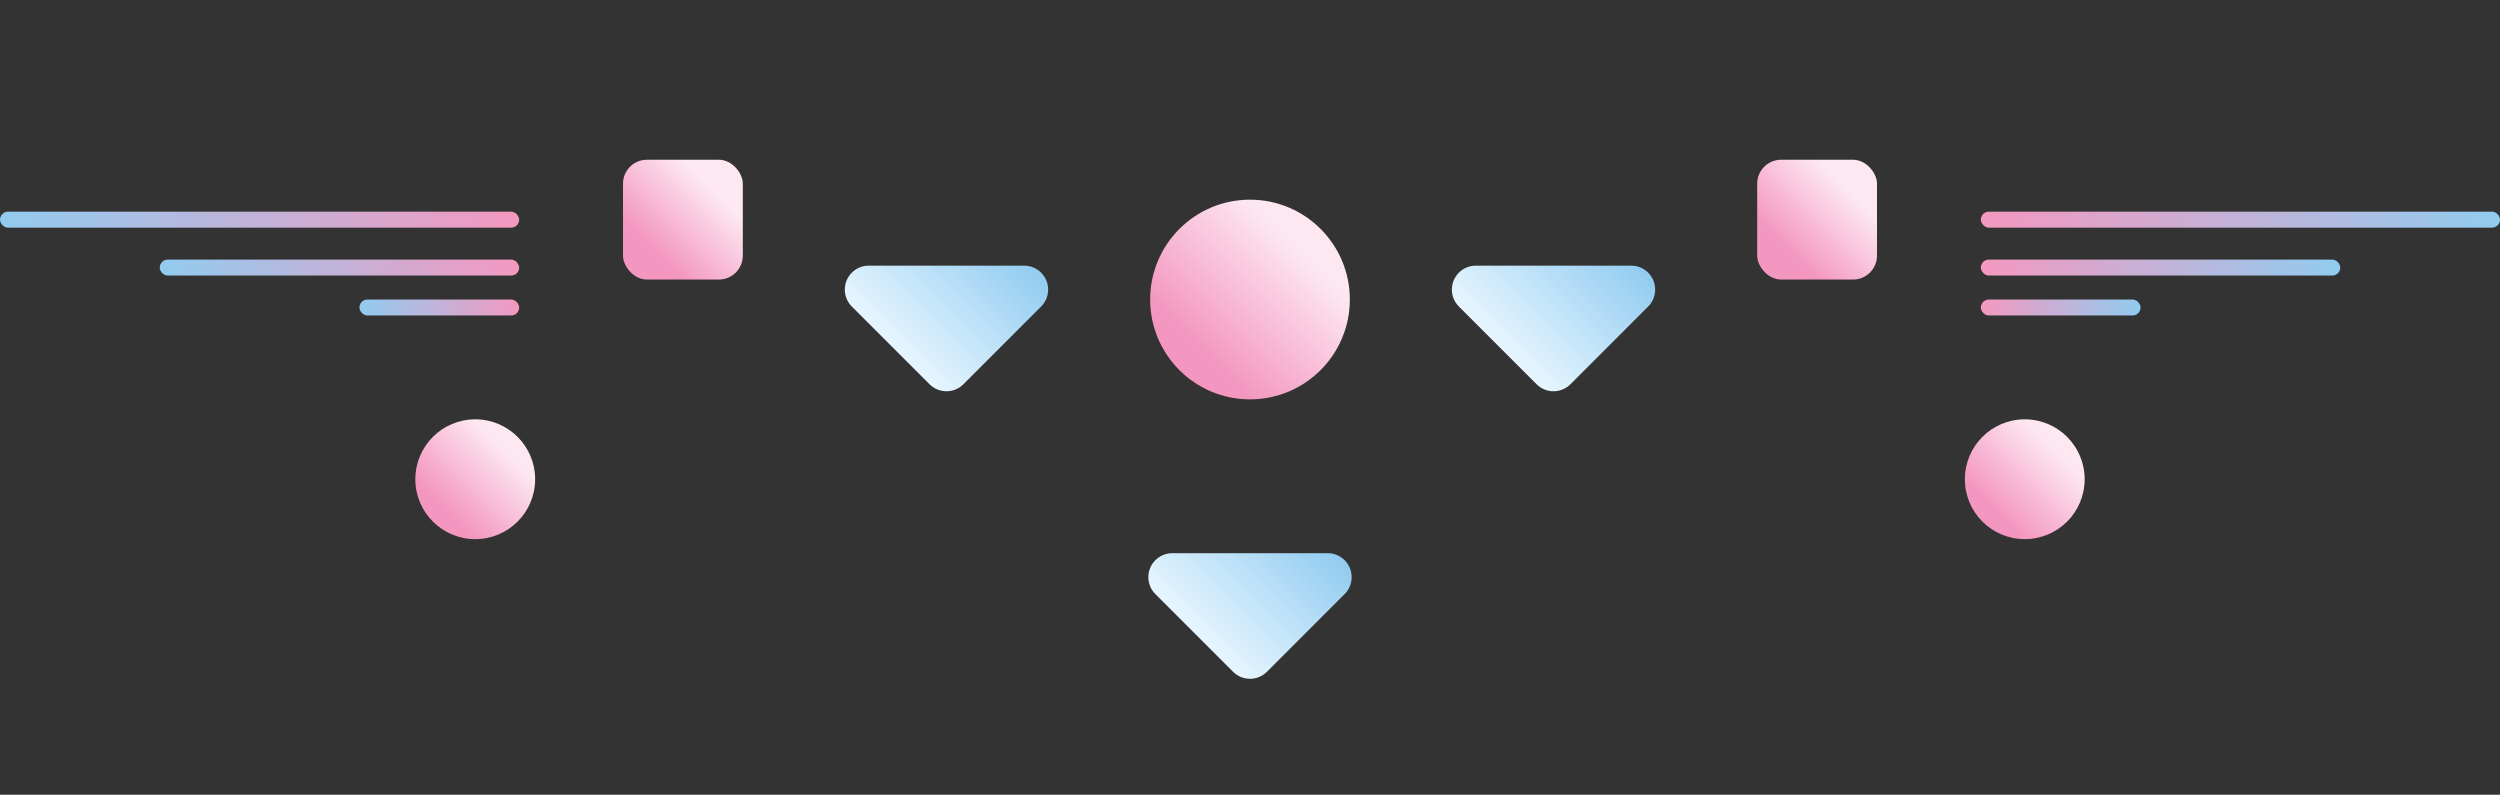
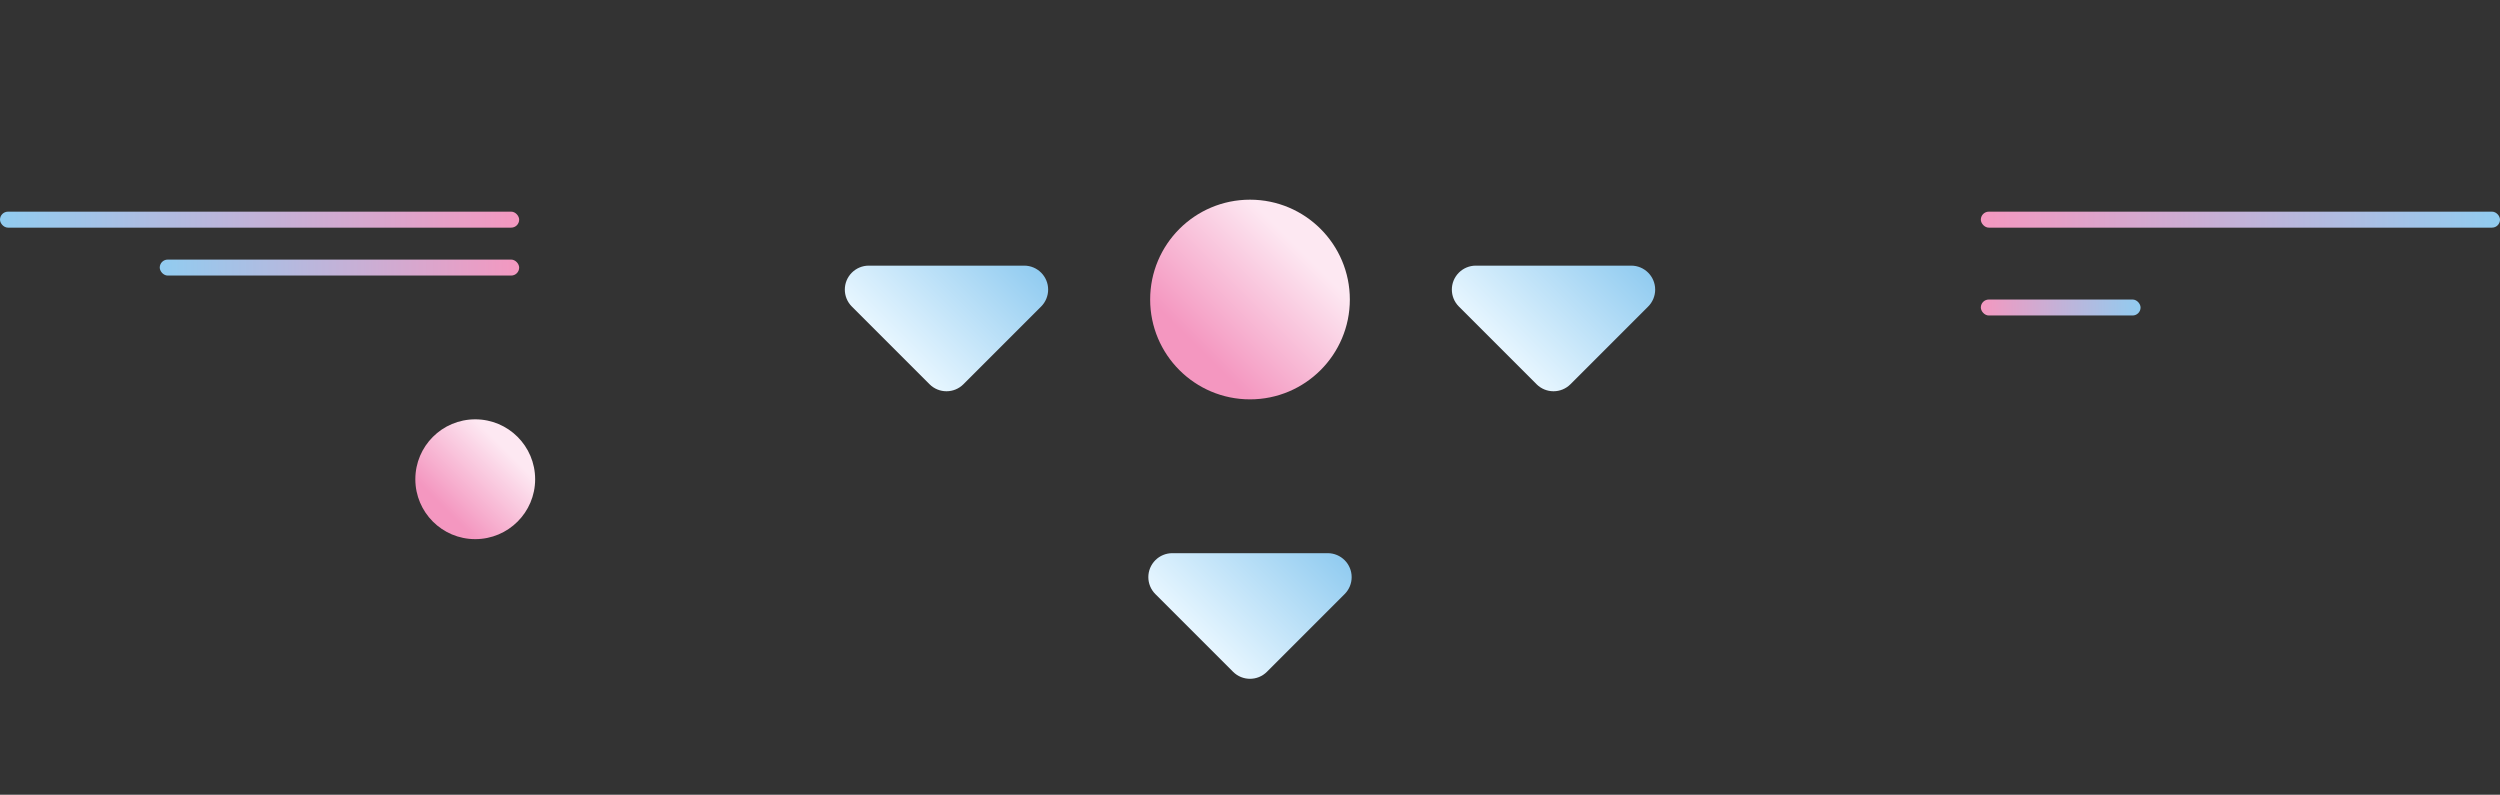
<svg xmlns="http://www.w3.org/2000/svg" width="626px" height="199px" viewBox="0 0 626 199">
  <rect x="0" y="0" width="626" height="199" fill="#333333" stroke="none" />
  <title>2 - website - solutions </title>
  <defs>
    <linearGradient x1="50%" y1="-5.68434189e-12%" x2="5.55111512e-15%" y2="50%" id="linearGradient-1">
      <stop stop-color="#FDE8F2" offset="0%" />
      <stop stop-color="#F497C0" offset="100%" />
    </linearGradient>
    <linearGradient x1="50%" y1="0%" x2="50%" y2="100%" id="linearGradient-2">
      <stop stop-color="#E7F6FF" offset="0%" />
      <stop stop-color="#90CBF0" offset="100%" />
    </linearGradient>
    <linearGradient x1="100%" y1="50%" x2="0%" y2="50%" id="linearGradient-3">
      <stop stop-color="#F498C0" offset="0%" />
      <stop stop-color="#91CCF0" offset="100%" />
    </linearGradient>
    <linearGradient x1="100%" y1="50%" x2="0%" y2="50%" id="linearGradient-4">
      <stop stop-color="#F498C0" offset="0%" />
      <stop stop-color="#91CCF0" offset="100%" />
    </linearGradient>
    <linearGradient x1="100%" y1="50%" x2="0%" y2="50%" id="linearGradient-5">
      <stop stop-color="#F498C0" offset="0%" />
      <stop stop-color="#91CCF0" offset="100%" />
    </linearGradient>
    <linearGradient x1="100%" y1="50%" x2="0%" y2="50%" id="linearGradient-6">
      <stop stop-color="#91CCF0" offset="0%" />
      <stop stop-color="#F498C0" offset="100%" />
    </linearGradient>
    <linearGradient x1="100%" y1="50%" x2="0%" y2="50%" id="linearGradient-7">
      <stop stop-color="#91CCF0" offset="0%" />
      <stop stop-color="#F498C0" offset="100%" />
    </linearGradient>
    <linearGradient x1="100%" y1="50%" x2="0%" y2="50%" id="linearGradient-8">
      <stop stop-color="#91CCF0" offset="0%" />
      <stop stop-color="#F498C0" offset="100%" />
    </linearGradient>
  </defs>
  <g id="2---website---solutions-" stroke="none" stroke-width="1" fill="none" fill-rule="evenodd">
    <circle id="Oval" fill="url(#linearGradient-1)" fill-rule="nonzero" cx="313" cy="75" r="25" />
    <circle id="Oval" fill="url(#linearGradient-1)" fill-rule="nonzero" cx="119" cy="120" r="15" />
-     <circle id="Oval" fill="url(#linearGradient-1)" fill-rule="nonzero" cx="507" cy="120" r="15" />
    <path d="M219,42.515 L246.515,42.515 C249.828,42.515 252.515,45.201 252.515,48.515 C252.515,50.106 251.883,51.632 250.757,52.757 L237,66.515 L237,66.515 L223.243,80.272 C220.899,82.615 217.101,82.615 214.757,80.272 C213.632,79.147 213,77.621 213,76.029 L213,48.515 C213,45.201 215.686,42.515 219,42.515 Z" id="Rectangle" fill="url(#linearGradient-2)" transform="translate(237, 66.515) rotate(225) translate(-237, -66.515) " />
    <path d="M295,114.515 L322.515,114.515 C325.828,114.515 328.515,117.201 328.515,120.515 C328.515,122.106 327.883,123.632 326.757,124.757 L313,138.515 L313,138.515 L299.243,152.272 C296.899,154.615 293.101,154.615 290.757,152.272 C289.632,151.147 289,149.621 289,148.029 L289,120.515 C289,117.201 291.686,114.515 295,114.515 Z" id="Rectangle" fill="url(#linearGradient-2)" transform="translate(313, 138.515) rotate(225) translate(-313, -138.515) " />
    <path d="M371,42.515 L398.515,42.515 C401.828,42.515 404.515,45.201 404.515,48.515 C404.515,50.106 403.883,51.632 402.757,52.757 L389,66.515 L389,66.515 L375.243,80.272 C372.899,82.615 369.101,82.615 366.757,80.272 C365.632,79.147 365,77.621 365,76.029 L365,48.515 C365,45.201 367.686,42.515 371,42.515 Z" id="Rectangle" fill="url(#linearGradient-2)" transform="translate(389, 66.515) rotate(225) translate(-389, -66.515) " />
-     <rect id="Rectangle" fill="url(#linearGradient-1)" fill-rule="nonzero" x="156" y="40" width="30" height="30" rx="6" />
-     <rect id="Rectangle" fill="url(#linearGradient-1)" fill-rule="nonzero" x="440" y="40" width="30" height="30" rx="6" />
    <rect id="Rectangle" fill="url(#linearGradient-3)" x="0" y="53" width="130" height="4" rx="2" />
    <rect id="Rectangle" fill="url(#linearGradient-4)" x="40" y="65" width="90" height="4" rx="2" />
-     <rect id="Rectangle" fill="url(#linearGradient-5)" x="90" y="75" width="40" height="4" rx="2" />
    <rect id="Rectangle" fill="url(#linearGradient-6)" x="496" y="53" width="130" height="4" rx="2" />
-     <rect id="Rectangle" fill="url(#linearGradient-7)" x="496" y="65" width="90" height="4" rx="2" />
    <rect id="Rectangle" fill="url(#linearGradient-8)" x="496" y="75" width="40" height="4" rx="2" />
  </g>
</svg>